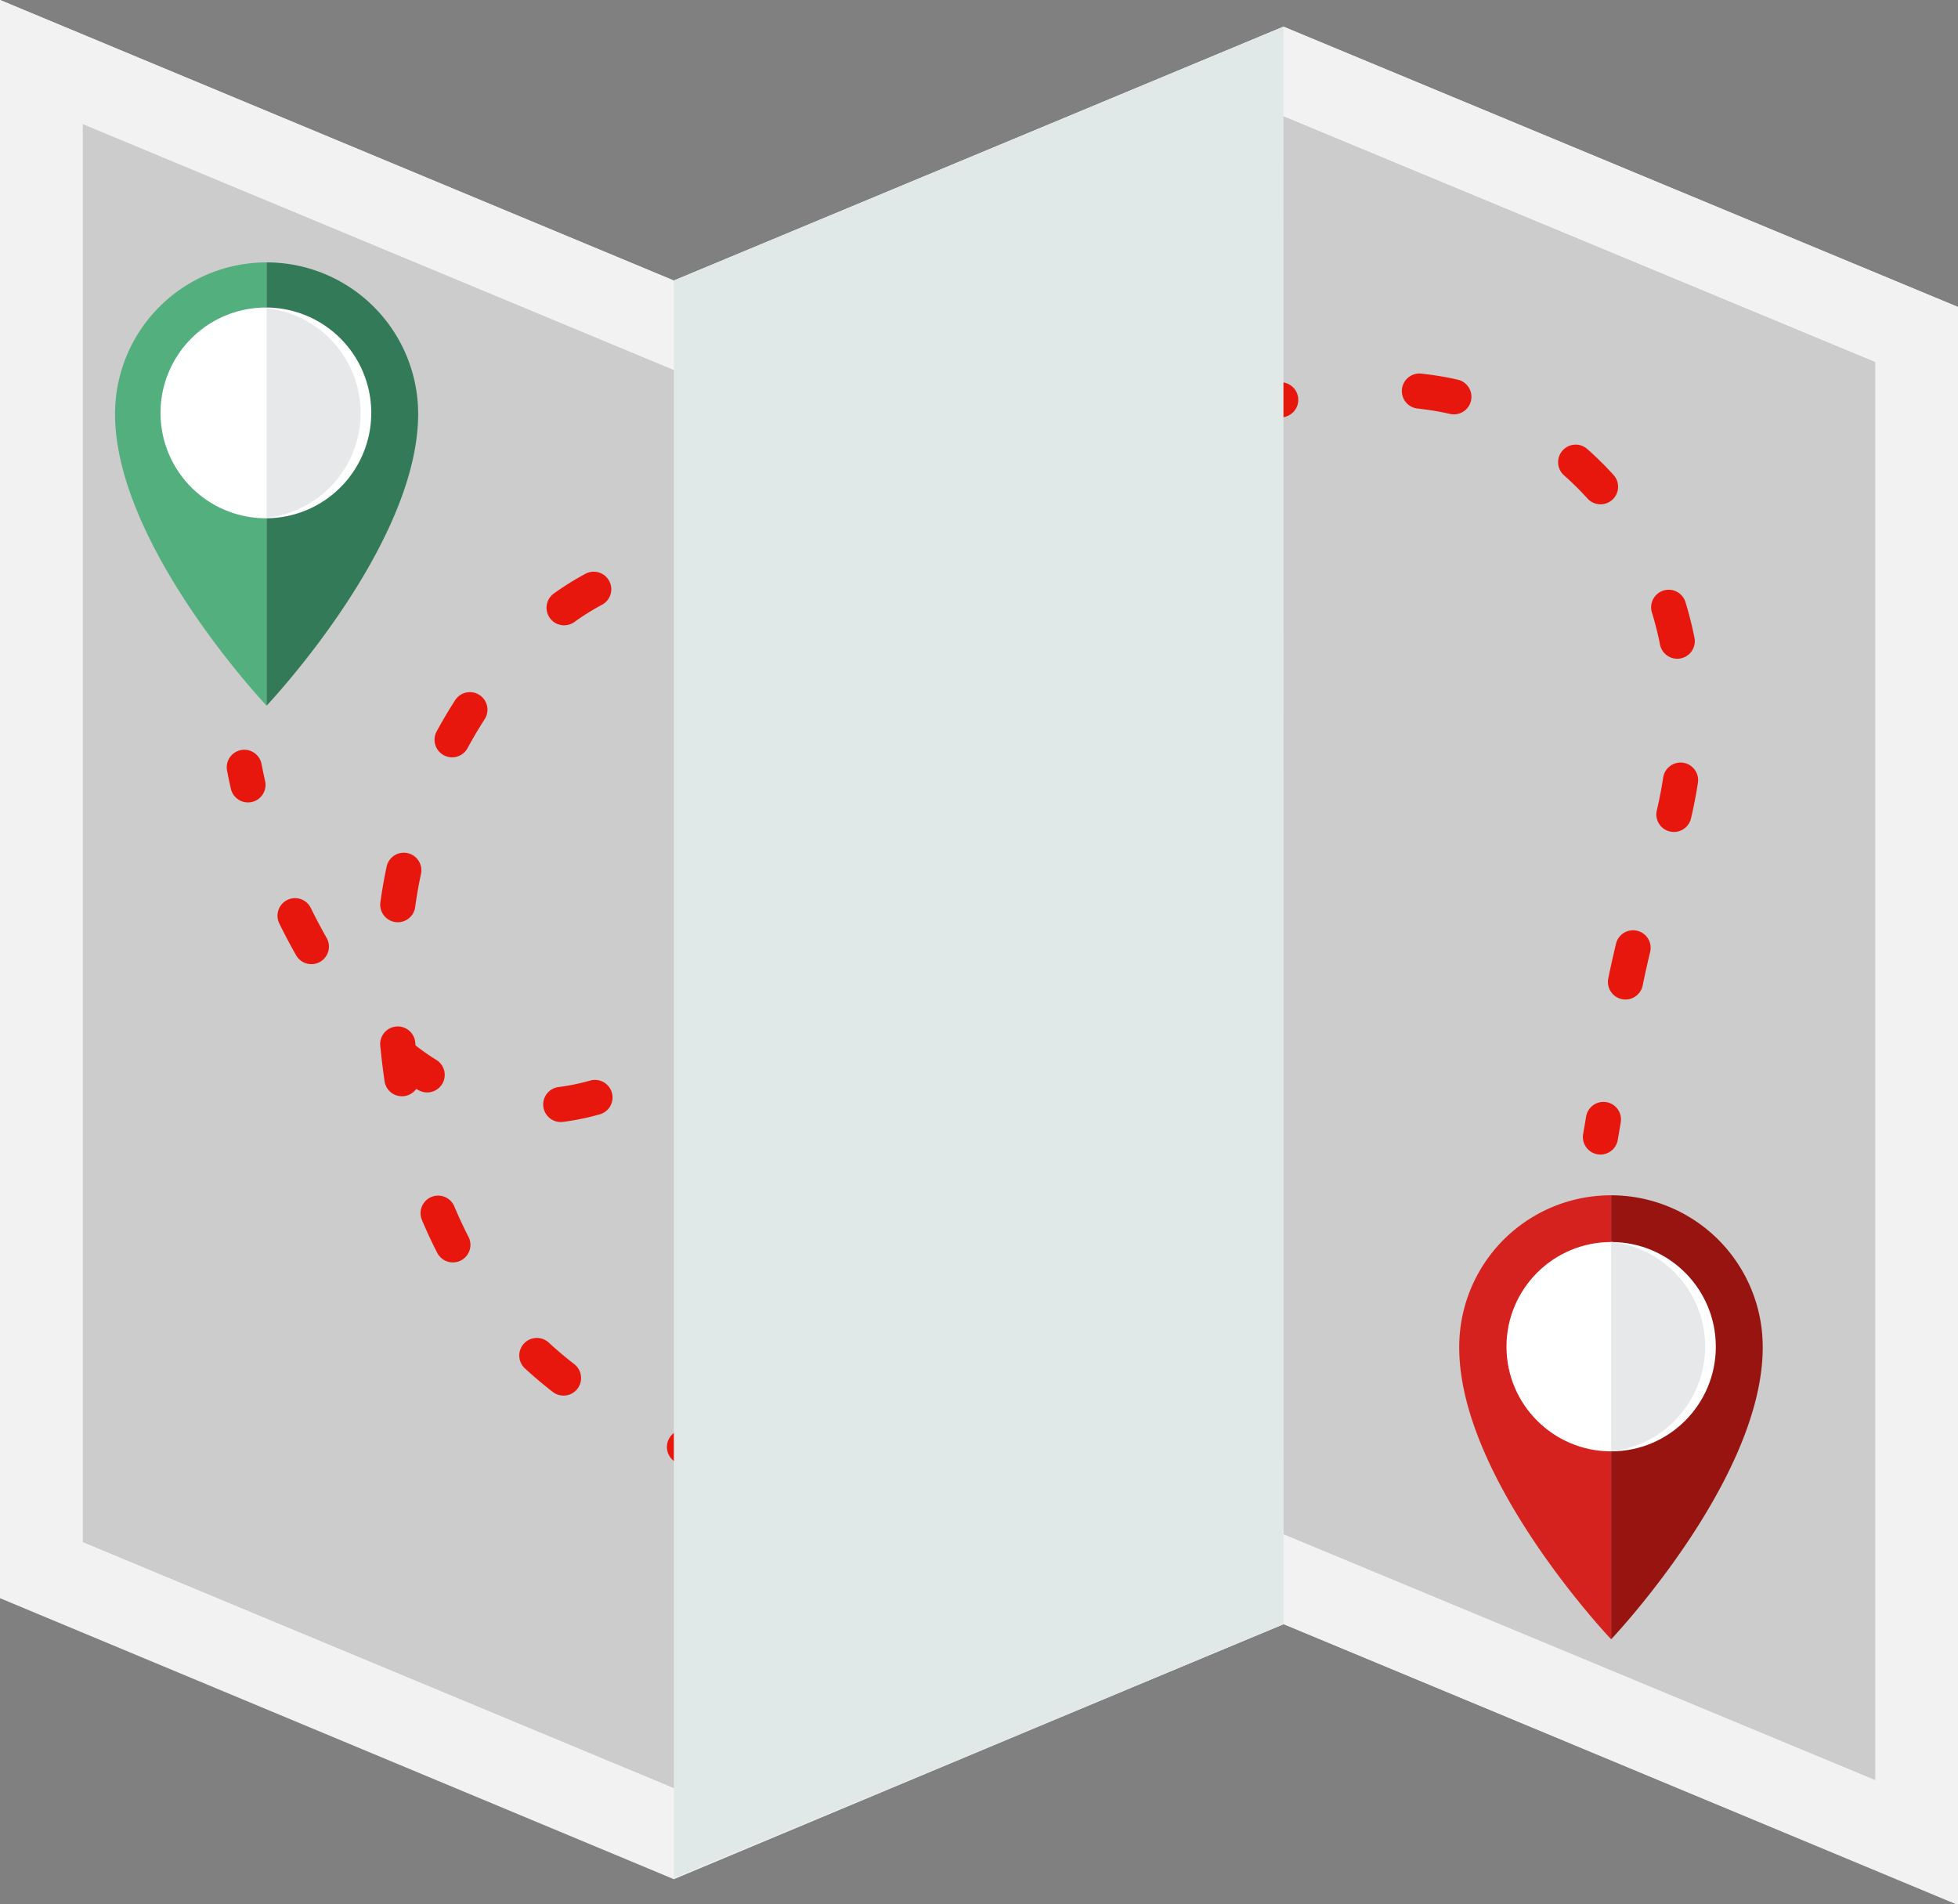
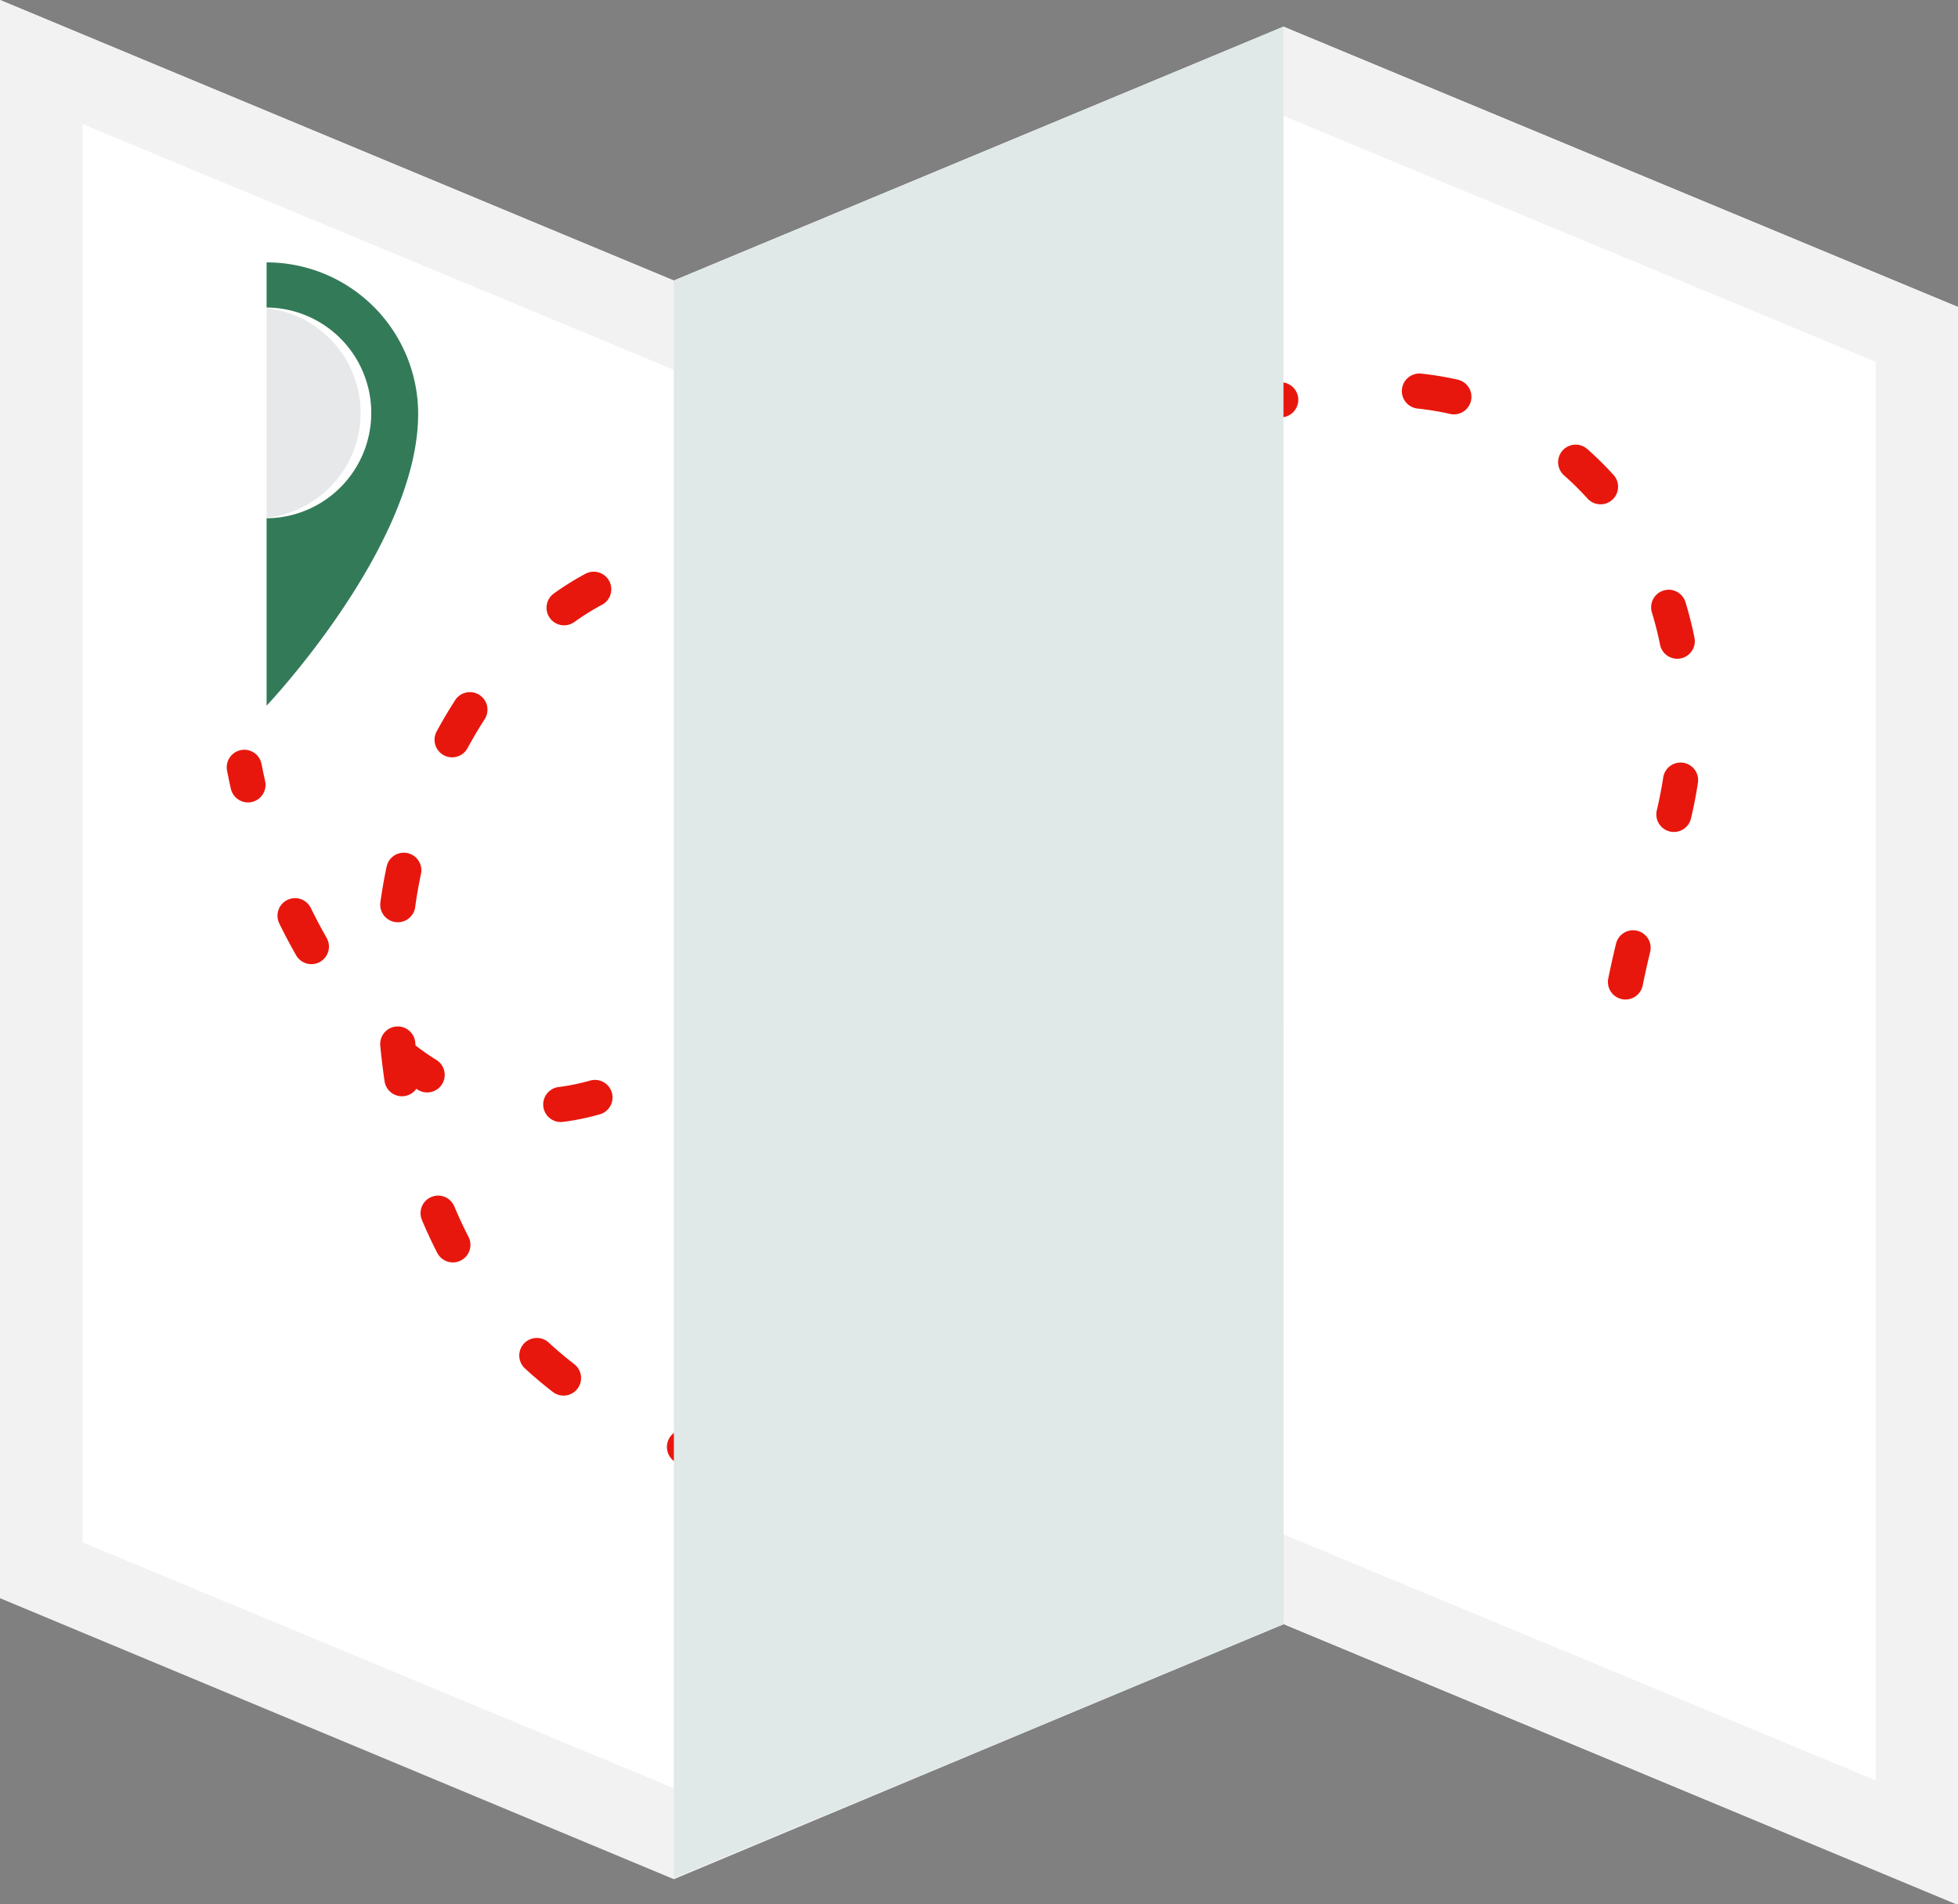
<svg xmlns="http://www.w3.org/2000/svg" viewBox="0 0 111.49 108.43">
  <rect x="0" y="0" width="111.49" height="108.43" fill="#808080" stroke="none" />
  <defs>
    <style>.cls-1{isolation:isolate;}.cls-2{fill:#fff;}.cls-3{fill:#ccc;}.cls-4,.cls-5,.cls-6{fill:none;stroke-linecap:round;}.cls-4{stroke:#333;stroke-linejoin:round;stroke-width:7.04px;}.cls-5,.cls-6{stroke:#e8170d;stroke-width:2px;}.cls-6{stroke-dasharray:1.99 7.95;}.cls-7{fill:#f2f2f2;}.cls-8{fill:#e0e8e8;mix-blend-mode:multiply;}.cls-9{fill:#d5221f;}.cls-10{fill:#971411;}.cls-11{fill:#e7e8e9;}.cls-12{fill:#53b07e;}.cls-13{fill:#337a59;}</style>
  </defs>
  <title>picto_SUR-MESURE</title>
  <g class="cls-1">
    <g id="Layer_1" data-name="Layer 1">
      <polygon class="cls-2" points="0 0 0 90.95 38.37 106.93 73.09 92.48 111.49 108.43 111.49 17.48 73.08 1.52 38.37 15.98 0 0 0 0" />
-       <polygon class="cls-3" points="73.08 87.37 106.79 101.38 106.79 20.61 73.08 6.61 38.37 21.06 4.7 7.04 4.7 87.81 38.37 101.83 73.08 87.37" />
      <path class="cls-4" d="M76.38,92.05" transform="translate(-0.91 -0.94)" />
      <path class="cls-5" d="M14.82,44.63c.06.32.13.64.21,1" transform="translate(-0.91 -0.94)" />
      <path class="cls-6" d="M17.71,53.08c3.92,8,11.31,14.93,22.13,8,17.82-11.47,7.78-28,.21-28-8.8,0-16.71,11.67-16.71,22.59C23.34,74.09,32.53,80,39.12,83c6.92,3.15,15.64,2.9,21.61-.56a20,20,0,0,0,9-19.73c-1.18-7.33-6.46-12.3-7.87-19.39C58.16,24.7,76,21.65,83.89,23.58,89,24.83,97.79,30.86,96.76,44c-.27,3.4-1.49,6.66-2.58,9.8a54.94,54.94,0,0,0-1.36,6.92" transform="translate(-0.91 -0.94)" />
-       <path class="cls-5" d="M92.21,64.68c-.06.38-.12.71-.17,1" transform="translate(-0.91 -0.94)" />
      <path class="cls-7" d="M74,2.46,39.28,16.91.91.94v91l38.37,16L74,93.41l38.4,16V18.42Zm33.71,99.85L74,88.31,39.28,102.76l-33.67-14V8L39.28,22,74,7.54l33.71,14Z" transform="translate(-0.91 -0.94)" />
      <polygon class="cls-8" points="38.37 15.98 73.08 1.52 73.09 92.48 38.37 106.93 38.37 15.98" />
-       <path class="cls-9" d="M92.65,69V94.28S84,85.19,84,77.67A8.63,8.63,0,0,1,92.65,69Z" transform="translate(-0.91 -0.94)" />
-       <path class="cls-10" d="M92.65,69V94.28s8.63-9.09,8.63-16.61A8.63,8.63,0,0,0,92.65,69Z" transform="translate(-0.91 -0.94)" />
      <circle class="cls-2" cx="91.74" cy="76.68" r="5.96" />
-       <path class="cls-11" d="M92.65,71.65V83.58a6,6,0,0,0,0-11.93Z" transform="translate(-0.91 -0.94)" />
-       <path class="cls-12" d="M16.09,15.88V41.12S7.46,32,7.46,24.51A8.63,8.63,0,0,1,16.09,15.88Z" transform="translate(-0.91 -0.94)" />
+       <path class="cls-11" d="M92.65,71.65V83.58Z" transform="translate(-0.91 -0.94)" />
      <path class="cls-13" d="M16.09,15.88V41.12s8.63-9.1,8.63-16.61A8.63,8.63,0,0,0,16.09,15.88Z" transform="translate(-0.91 -0.94)" />
      <path class="cls-2" d="M22.05,24.45a6,6,0,1,1-6-6A6,6,0,0,1,22.05,24.45Z" transform="translate(-0.91 -0.94)" />
      <path class="cls-11" d="M16.09,18.49V30.42a6,6,0,0,0,0-11.93Z" transform="translate(-0.91 -0.94)" />
    </g>
  </g>
</svg>